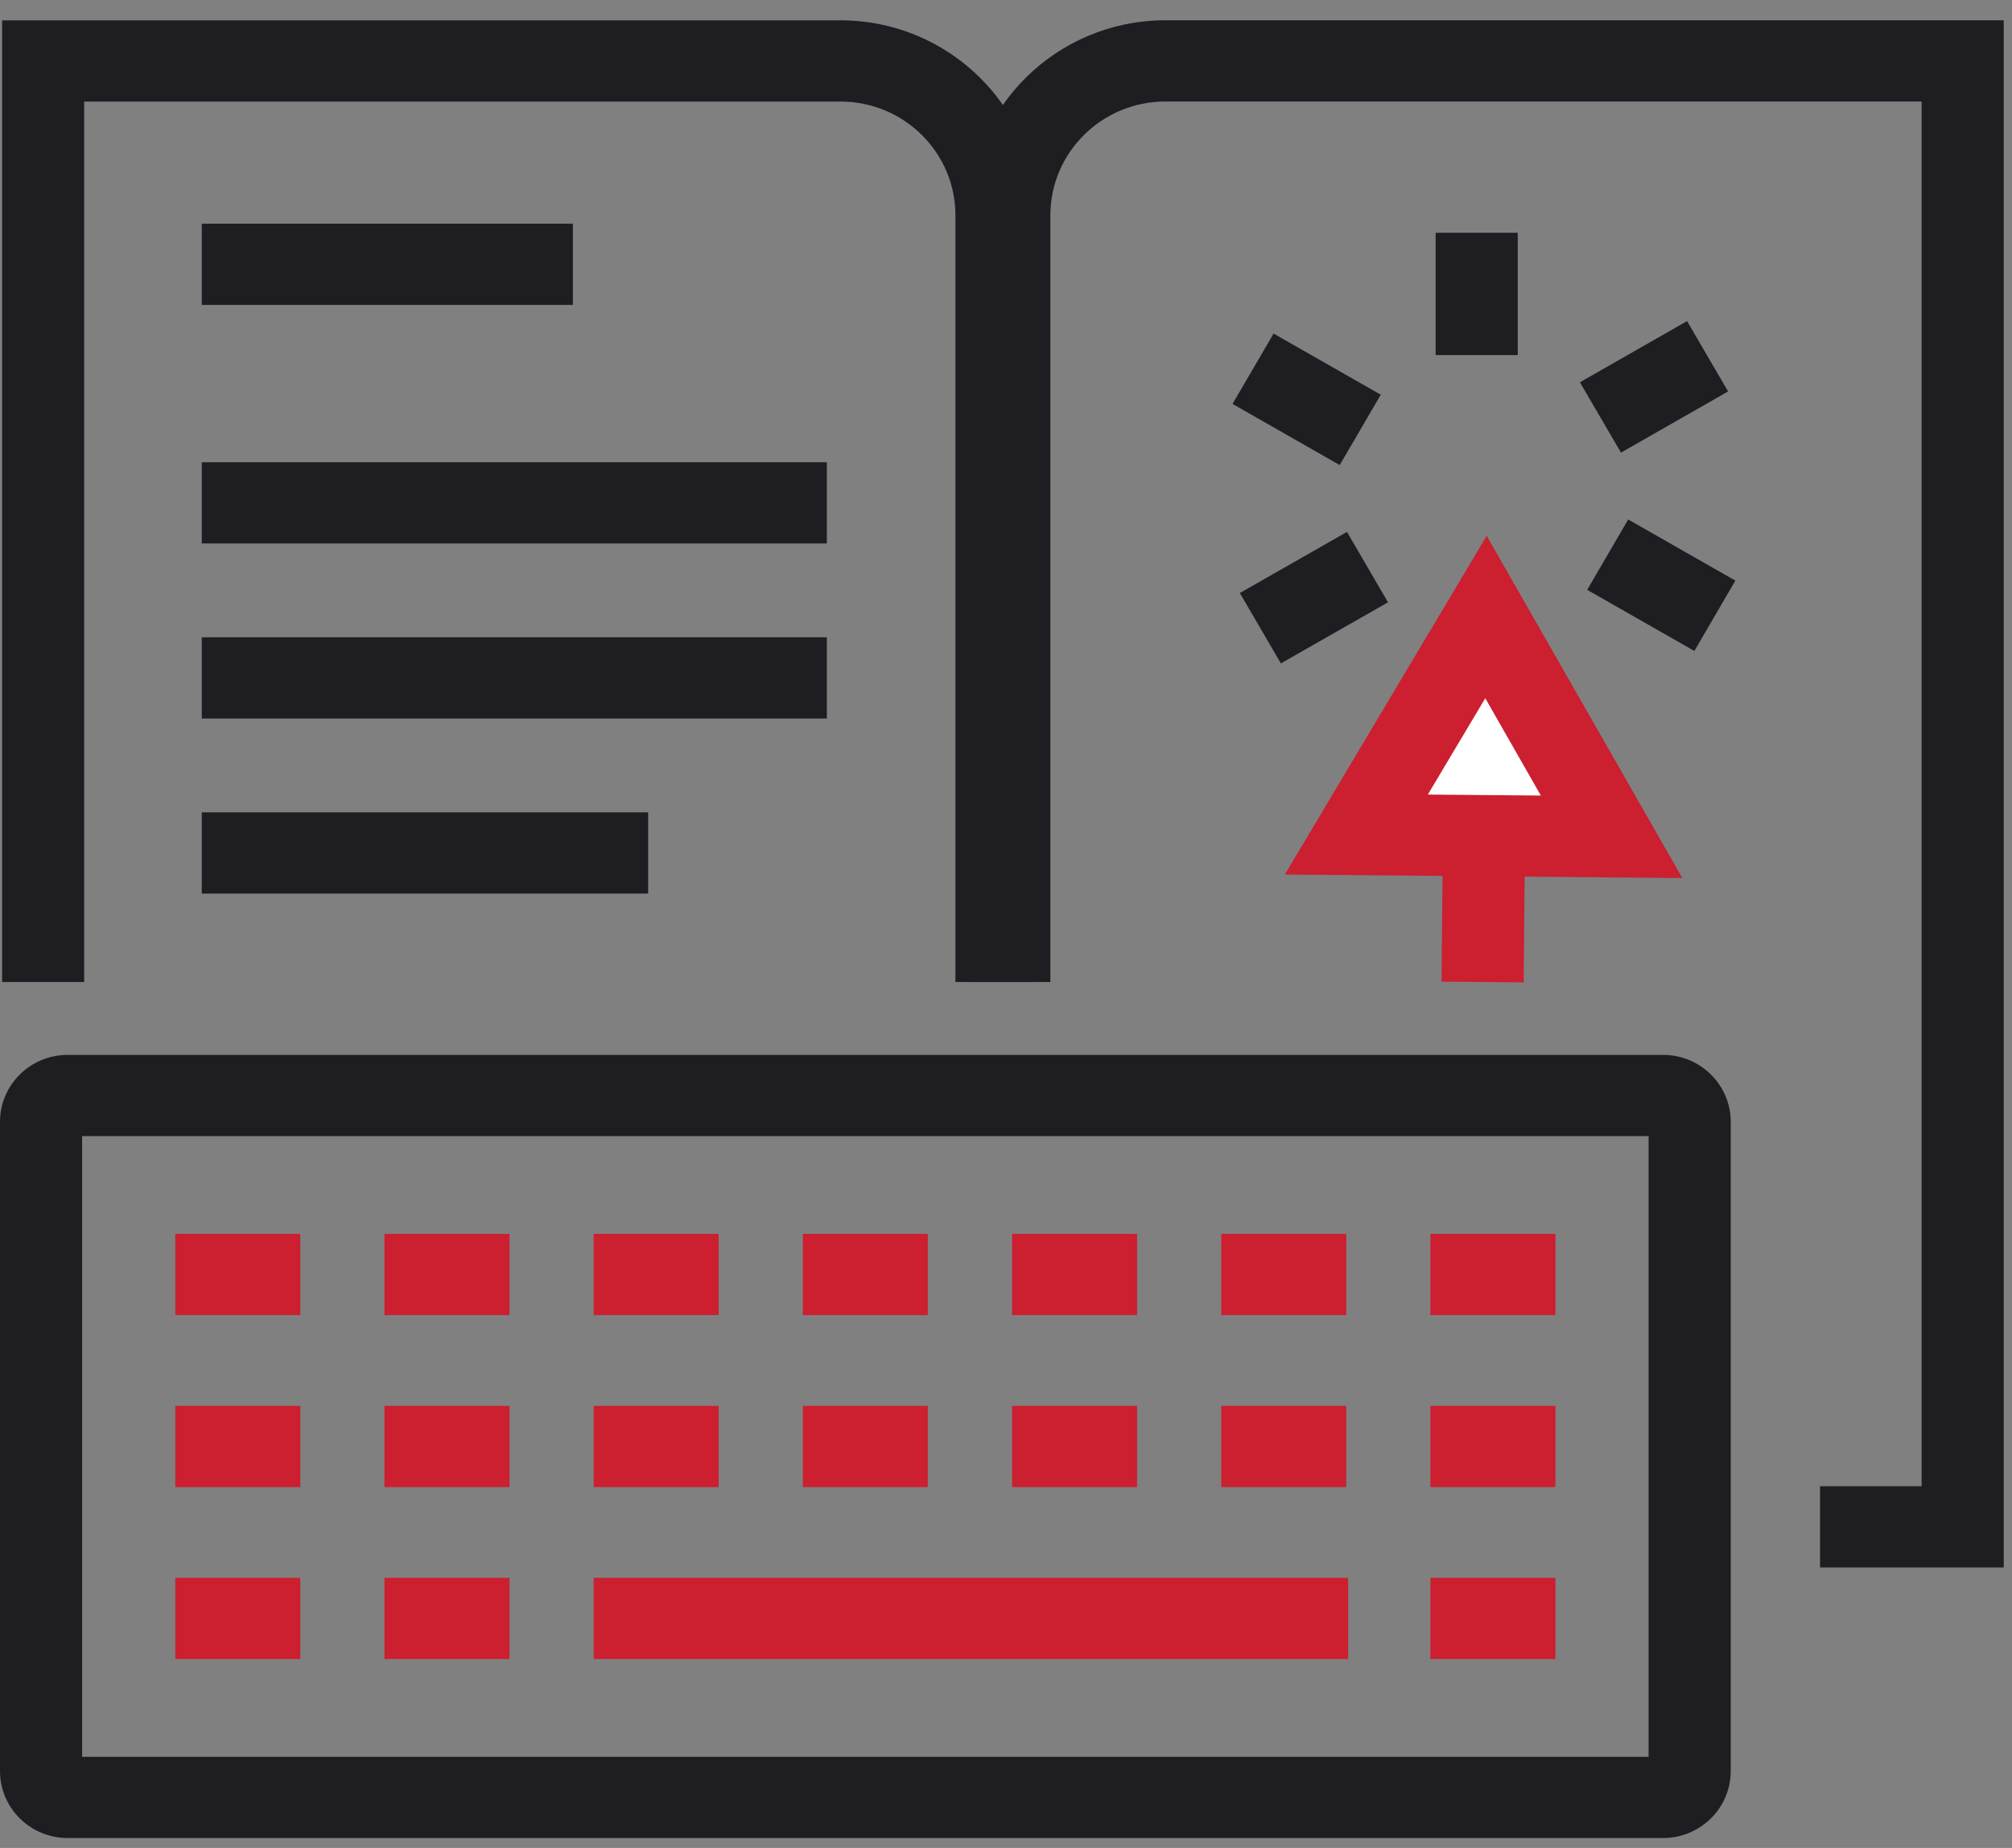
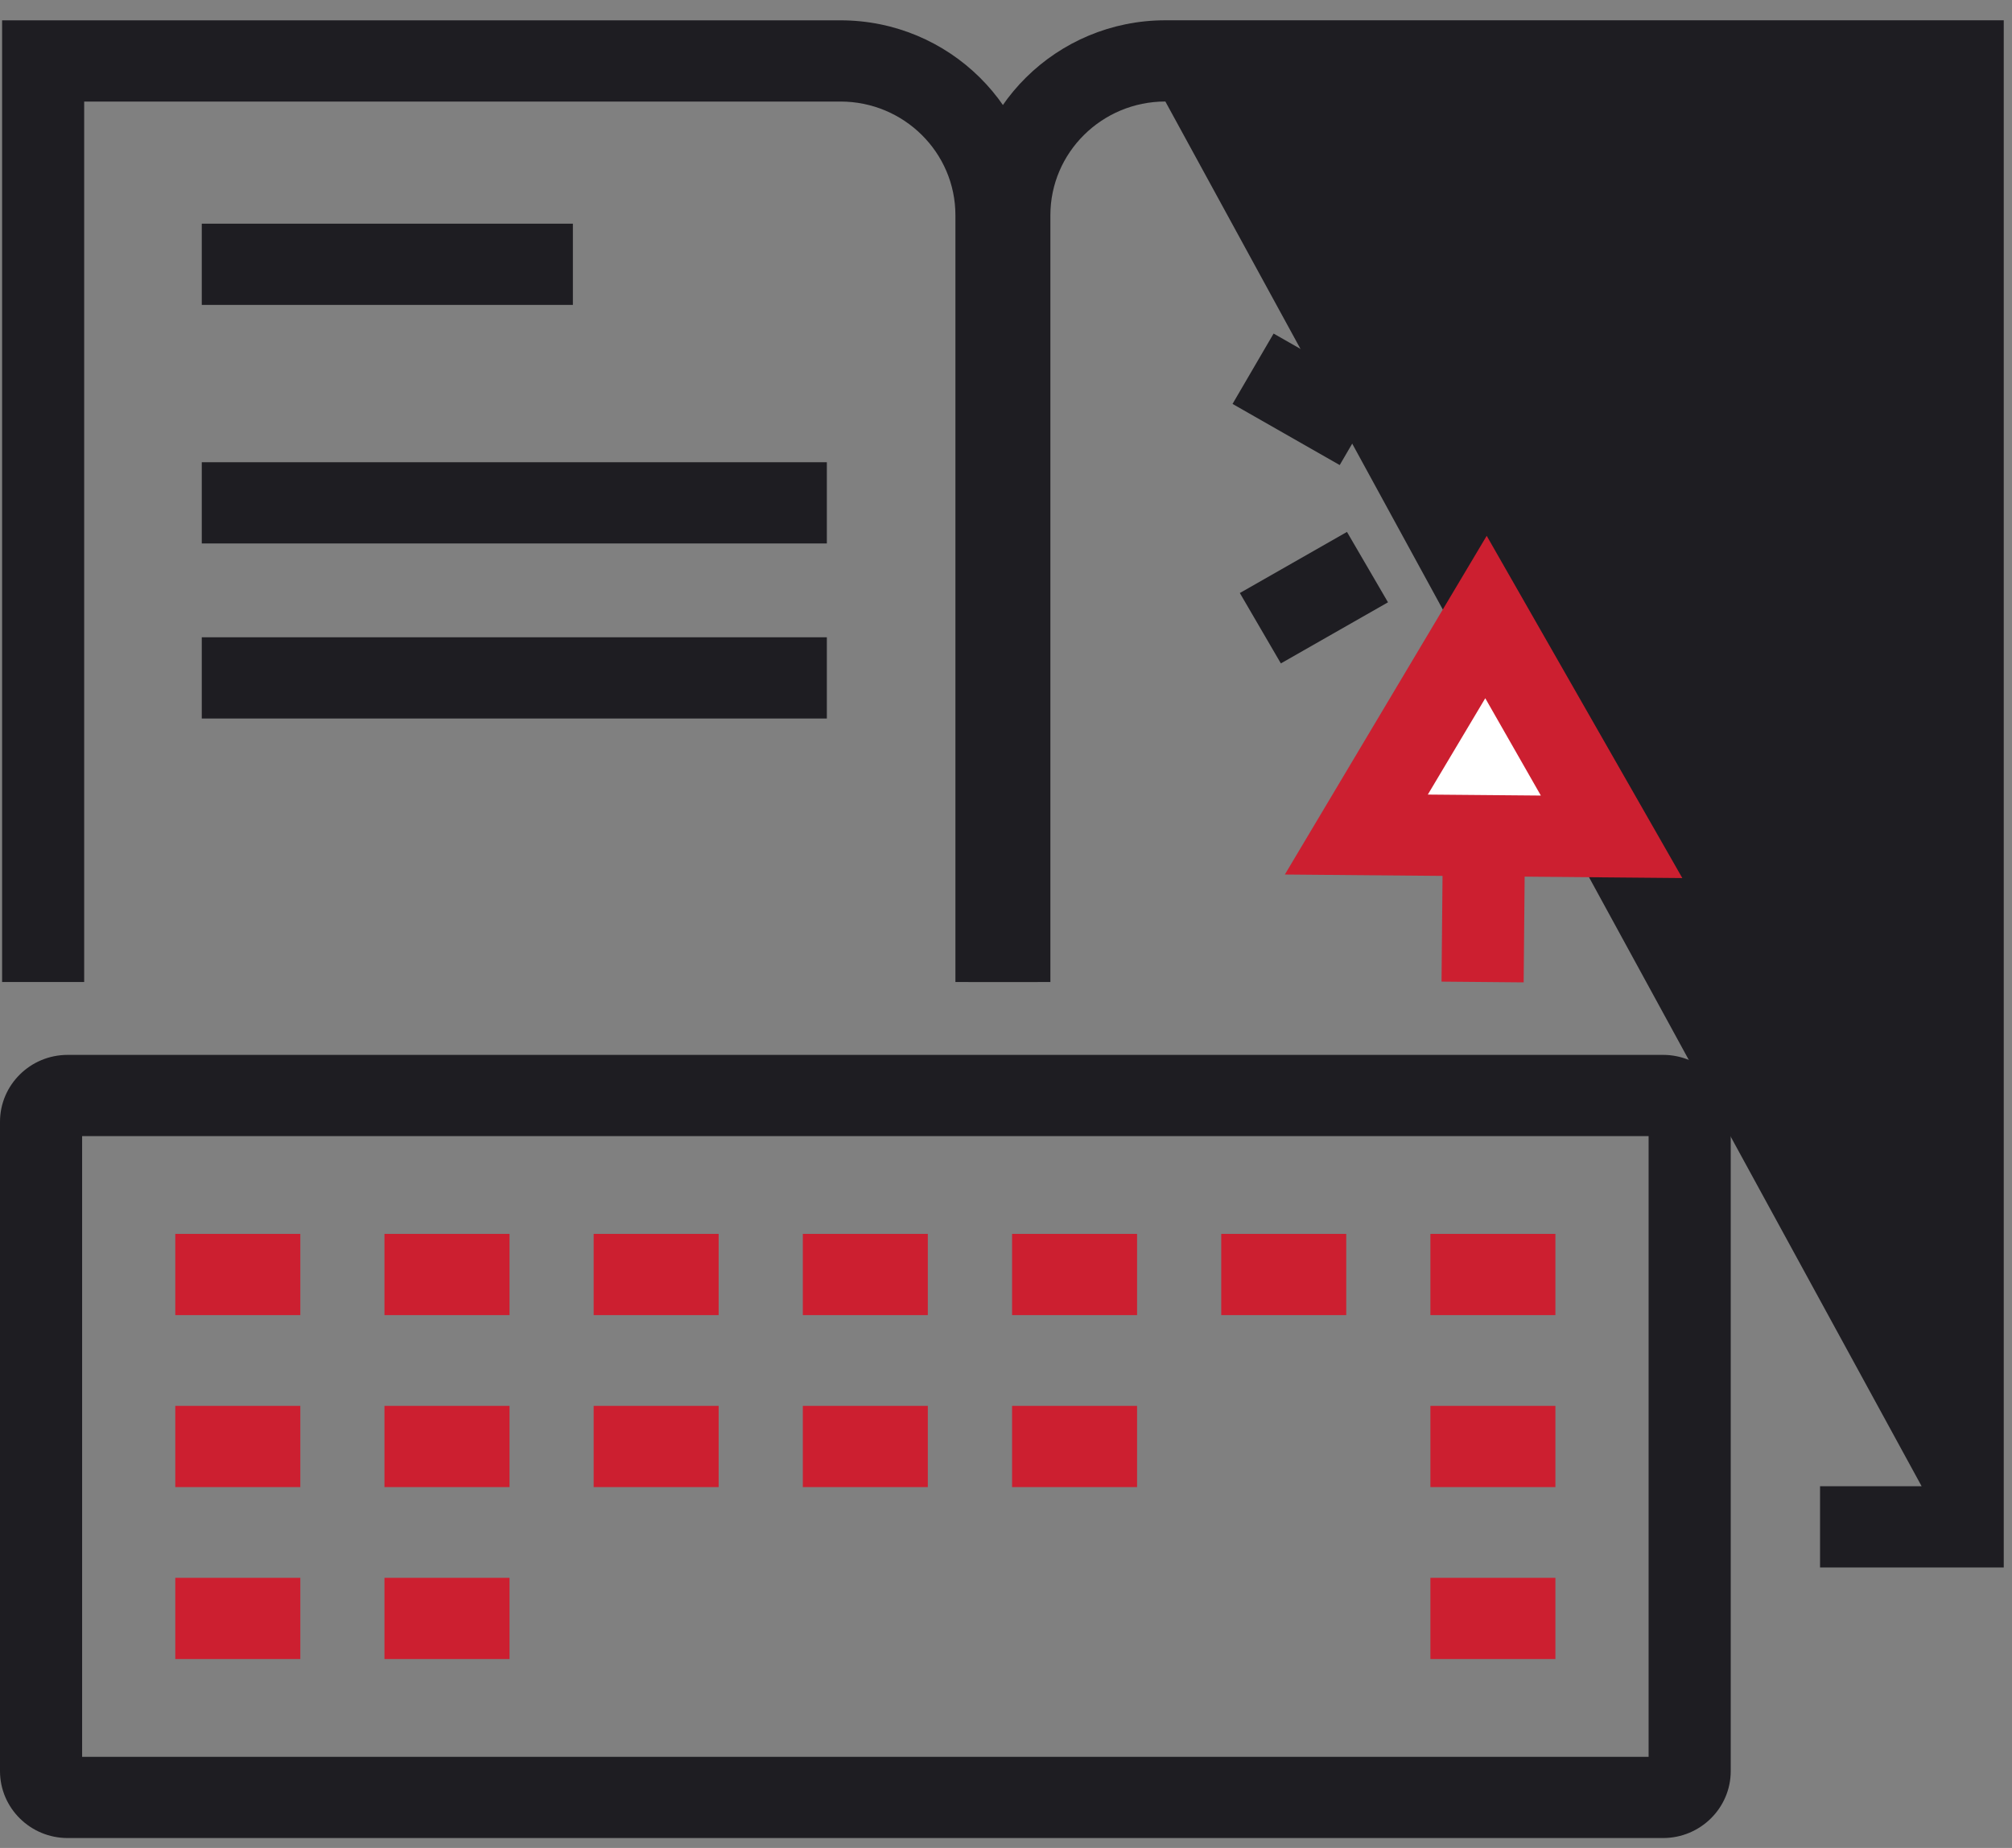
<svg xmlns="http://www.w3.org/2000/svg" width="49px" height="45px" viewBox="0 0 49 45" version="1.1">
  <rect x="0" y="0" width="49" height="45" fill="#808080" stroke="none" />
  <title>icon/content-creation@2x</title>
  <desc>Created with Sketch.</desc>
  <g id="Desktop" stroke="none" stroke-width="1" fill="none" fill-rule="evenodd">
    <g id="Home" transform="translate(-1158, -770)">
      <g id="Group-18" transform="translate(834, 769)">
        <g id="icon/content-creation" transform="translate(324, 1)">
          <g id="Group-64">
            <path d="M25.268,23.913 L23.268,23.913 L23.268,5.241 C23.268,3.714 22.013,2.473 20.47,2.473 L2.05,2.473 L2.05,23.913 L0.051,23.913 L0.051,0.495 L20.47,0.495 C23.116,0.495 25.268,2.624 25.268,5.241 L25.268,23.913 Z" id="Fill-1" fill="#1E1D22" />
-             <path d="M48.799,38.17 L44.325,38.17 L44.325,36.192 L46.799,36.192 L46.799,2.472 L28.381,2.472 C26.837,2.472 25.581,3.714 25.581,5.241 L25.581,23.913 L23.581,23.913 L23.581,5.241 C23.581,2.624 25.734,0.494 28.381,0.494 L48.799,0.494 L48.799,38.17 Z" id="Fill-3" fill="#1E1D22" />
+             <path d="M48.799,38.17 L44.325,38.17 L44.325,36.192 L46.799,36.192 L28.381,2.472 C26.837,2.472 25.581,3.714 25.581,5.241 L25.581,23.913 L23.581,23.913 L23.581,5.241 C23.581,2.624 25.734,0.494 28.381,0.494 L48.799,0.494 L48.799,38.17 Z" id="Fill-3" fill="#1E1D22" />
            <polygon id="Fill-6" fill="#1E1D22" points="4.914 7.425 13.952 7.425 13.952 5.447 4.914 5.447" />
            <polygon id="Fill-8" fill="#1E1D22" points="4.914 13.234 20.137 13.234 20.137 11.256 4.914 11.256" />
            <polygon id="Fill-9" fill="#1E1D22" points="4.914 17.497 20.137 17.497 20.137 15.519 4.914 15.519" />
-             <polygon id="Fill-10" fill="#1E1D22" points="4.914 21.76 15.785 21.76 15.785 19.782 4.914 19.782" />
            <path d="M2,42.781 L40.15,42.781 L40.15,27.666 L2,27.666 L2,42.781 Z M40.502,44.759 L1.647,44.759 C0.739,44.759 0,44.028 0,43.129 L0,27.317 C0,26.419 0.739,25.688 1.647,25.688 L40.502,25.688 C41.41,25.688 42.15,26.419 42.15,27.317 L42.15,43.129 C42.15,44.028 41.41,44.759 40.502,44.759 L40.502,44.759 Z" id="Fill-12" fill="#1E1D22" />
            <path d="M4.269,31.036 L7.314,31.036 L4.269,31.036 Z" id="Fill-13" fill="#FFFFFF" />
            <polygon id="Fill-14" fill="#CC1F30" points="4.269 32.025 7.314 32.025 7.314 30.047 4.269 30.047" />
            <path d="M9.363,31.036 L12.409,31.036 L9.363,31.036 Z" id="Fill-15" fill="#FFFFFF" />
            <polygon id="Fill-16" fill="#CC1F30" points="9.363 32.025 12.409 32.025 12.409 30.047 9.363 30.047" />
            <path d="M14.458,31.036 L17.502,31.036 L14.458,31.036 Z" id="Fill-17" fill="#FFFFFF" />
            <polygon id="Fill-18" fill="#CC1F30" points="14.458 32.025 17.502 32.025 17.502 30.047 14.458 30.047" />
            <path d="M19.553,31.036 L22.597,31.036 L19.553,31.036 Z" id="Fill-19" fill="#FFFFFF" />
            <polygon id="Fill-20" fill="#CC1F30" points="19.552 32.025 22.596 32.025 22.596 30.047 19.552 30.047" />
            <path d="M24.647,31.036 L27.691,31.036 L24.647,31.036 Z" id="Fill-21" fill="#FFFFFF" />
            <polygon id="Fill-22" fill="#CC1F30" points="24.648 32.025 27.692 32.025 27.692 30.047 24.648 30.047" />
            <path d="M29.742,31.036 L32.786,31.036 L29.742,31.036 Z" id="Fill-23" fill="#FFFFFF" />
            <polygon id="Fill-24" fill="#CC1F30" points="29.742 32.025 32.786 32.025 32.786 30.047 29.742 30.047" />
            <path d="M34.836,31.036 L37.88,31.036 L34.836,31.036 Z" id="Fill-25" fill="#FFFFFF" />
            <polygon id="Fill-26" fill="#CC1F30" points="34.836 32.025 37.88 32.025 37.88 30.047 34.836 30.047" />
            <path d="M4.269,35.224 L7.314,35.224 L4.269,35.224 Z" id="Fill-27" fill="#FFFFFF" />
            <polygon id="Fill-28" fill="#CC1F30" points="4.269 36.213 7.314 36.213 7.314 34.235 4.269 34.235" />
            <path d="M9.363,35.224 L12.409,35.224 L9.363,35.224 Z" id="Fill-29" fill="#FFFFFF" />
            <polygon id="Fill-30" fill="#CC1F30" points="9.363 36.213 12.409 36.213 12.409 34.235 9.363 34.235" />
            <path d="M14.458,35.224 L17.502,35.224 L14.458,35.224 Z" id="Fill-31" fill="#FFFFFF" />
            <polygon id="Fill-32" fill="#CC1F30" points="14.458 36.213 17.502 36.213 17.502 34.235 14.458 34.235" />
            <path d="M19.553,35.224 L22.597,35.224 L19.553,35.224 Z" id="Fill-33" fill="#FFFFFF" />
            <polygon id="Fill-34" fill="#CC1F30" points="19.552 36.213 22.596 36.213 22.596 34.235 19.552 34.235" />
            <path d="M24.647,35.224 L27.691,35.224 L24.647,35.224 Z" id="Fill-35" fill="#FFFFFF" />
            <polygon id="Fill-36" fill="#CC1F30" points="24.648 36.213 27.692 36.213 27.692 34.235 24.648 34.235" />
            <path d="M29.742,35.224 L32.786,35.224 L29.742,35.224 Z" id="Fill-37" fill="#FFFFFF" />
-             <polygon id="Fill-38" fill="#CC1F30" points="29.742 36.213 32.786 36.213 32.786 34.235 29.742 34.235" />
            <path d="M34.836,35.224 L37.88,35.224 L34.836,35.224 Z" id="Fill-39" fill="#FFFFFF" />
            <polygon id="Fill-40" fill="#CC1F30" points="34.836 36.213 37.88 36.213 37.88 34.235 34.836 34.235" />
            <path d="M4.269,39.411 L7.314,39.411 L4.269,39.411 Z" id="Fill-41" fill="#FFFFFF" />
            <polygon id="Fill-42" fill="#CC1F30" points="4.269 40.4 7.314 40.4 7.314 38.422 4.269 38.422" />
            <path d="M9.363,39.411 L12.409,39.411 L9.363,39.411 Z" id="Fill-43" fill="#FFFFFF" />
            <polygon id="Fill-44" fill="#CC1F30" points="9.363 40.4 12.409 40.4 12.409 38.422 9.363 38.422" />
            <path d="M14.458,39.411 L32.833,39.411 L14.458,39.411 Z" id="Fill-45" fill="#FFFFFF" />
-             <polygon id="Fill-46" fill="#CC1F30" points="14.458 40.4 32.833 40.4 32.833 38.422 14.458 38.422" />
            <path d="M34.836,39.411 L37.88,39.411 L34.836,39.411 Z" id="Fill-47" fill="#FFFFFF" />
            <polygon id="Fill-48" fill="#CC1F30" points="34.836 40.4 37.88 40.4 37.88 38.422 34.836 38.422" />
            <path d="M35.963,8.647 L35.963,5.668 L35.963,8.647 Z" id="Fill-49" fill="#FFFFFF" />
            <polygon id="Fill-50" fill="#1E1D22" points="34.963 8.647 36.963 8.647 36.963 5.668 34.963 5.668" />
            <path d="M33.127,10.469 L30.517,8.98 L33.127,10.469 Z" id="Fill-51" fill="#FFFFFF" />
            <polygon id="Fill-52" fill="#1E1D22" points="32.627 11.325 30.017 9.836 31.017 8.123 33.627 9.612" />
            <path d="M33.304,13.81 L30.694,15.298 L33.304,13.81 Z" id="Fill-53" fill="#FFFFFF" />
            <polygon id="Fill-54" fill="#1E1D22" points="31.194 16.155 30.195 14.441 32.804 12.953 33.803 14.667" />
            <path d="M36.317,15.327 L36.317,18.308 L36.317,15.327 Z" id="Fill-55" fill="#FFFFFF" />
            <polygon id="Fill-56" fill="#282D33" points="35.318 18.308 37.318 18.308 37.318 15.327 35.318 15.327" />
            <path d="M39.153,13.506 L41.764,14.995 L39.153,13.506 Z" id="Fill-57" fill="#FFFFFF" />
            <polygon id="Fill-58" fill="#1E1D22" points="41.264 15.852 38.654 14.363 39.653 12.65 42.263 14.139" />
            <path d="M38.977,10.165 L41.586,8.675 L38.977,10.165 Z" id="Fill-59" fill="#FFFFFF" />
            <polygon id="Fill-60" fill="#1E1D22" points="39.477 11.022 38.477 9.309 41.086 7.819 42.086 9.532" />
            <polygon id="Fill-61" fill="#FFFFFF" points="36.189 15.025 37.72 17.701 39.249 20.377 36.141 20.35 33.032 20.322 34.611 17.674" />
            <path d="M34.773,19.349 L37.526,19.373 L36.172,17.003 L34.773,19.349 Z M40.971,21.382 L31.291,21.296 L36.207,13.048 L40.971,21.382 Z" id="Fill-62" fill="#CC1F30" />
            <polygon id="Fill-63" fill="#CC1F30" points="37.107 23.922 35.107 23.904 35.141 20.288 37.141 20.306" />
          </g>
        </g>
      </g>
    </g>
  </g>
</svg>